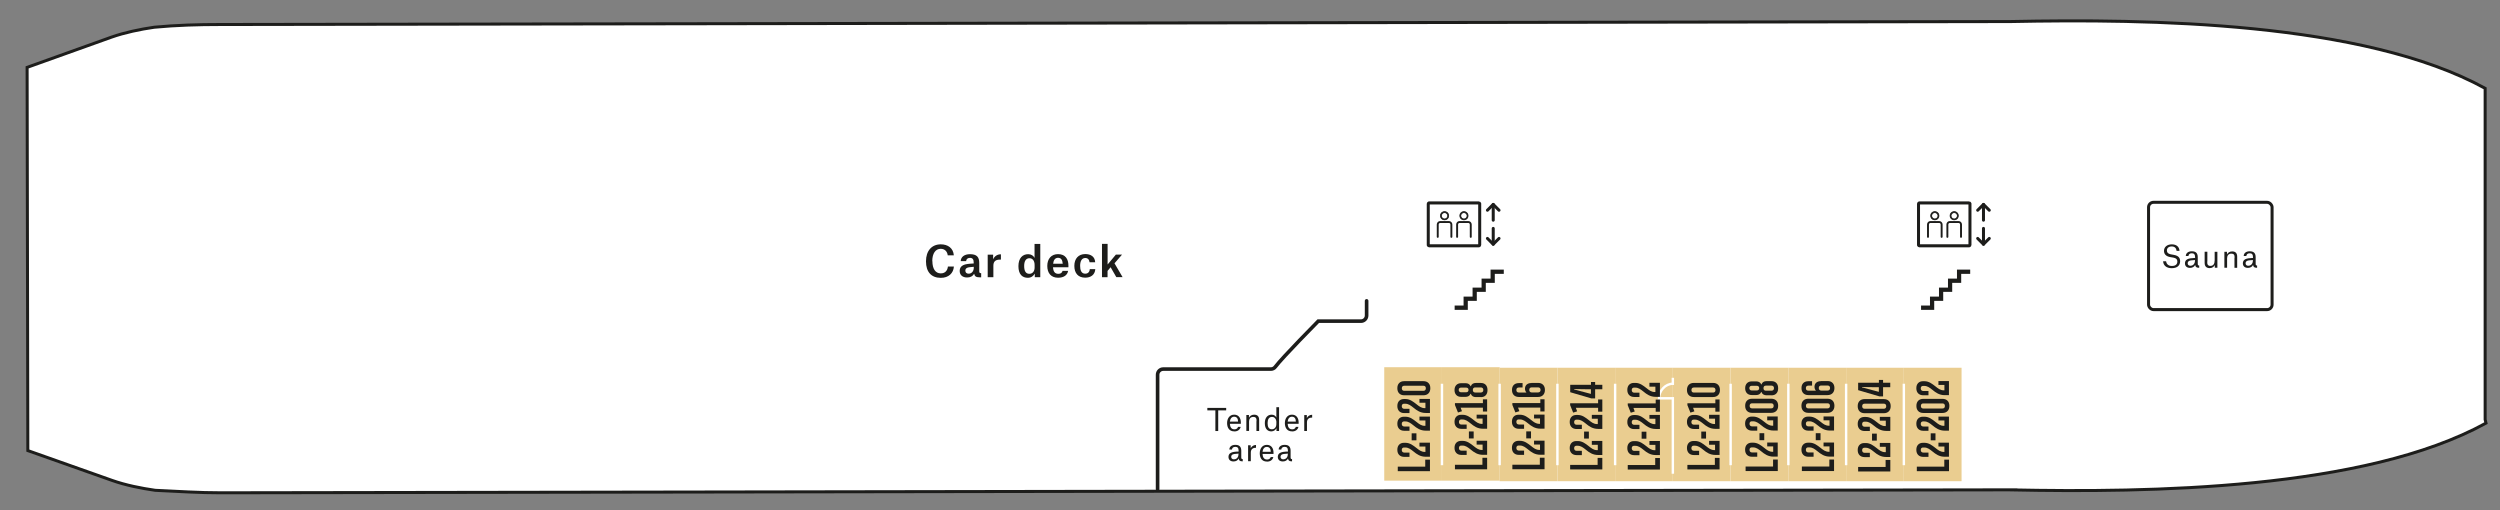
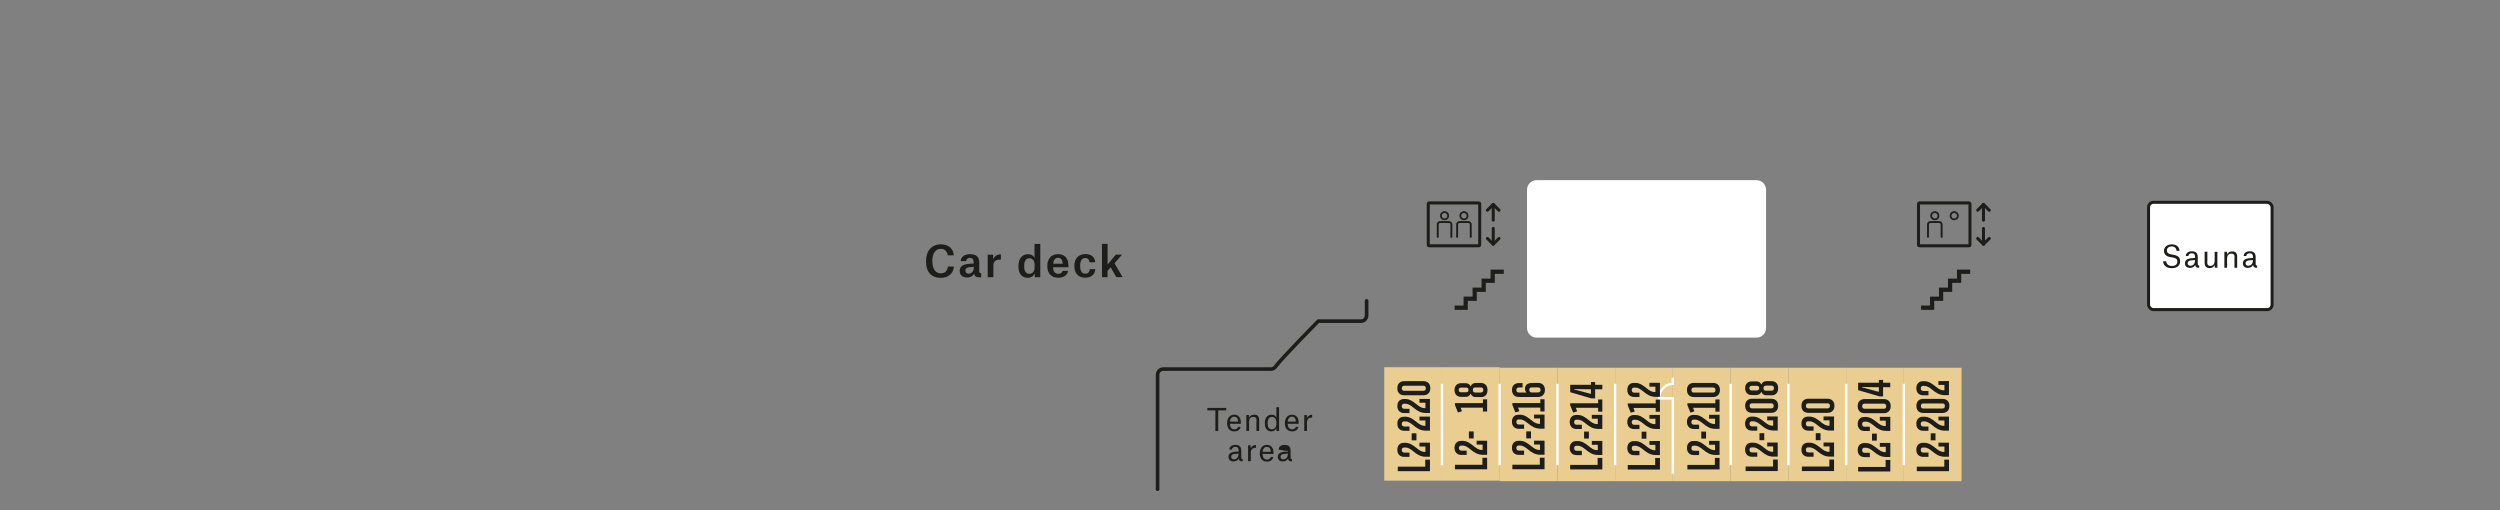
<svg xmlns="http://www.w3.org/2000/svg" viewBox="0 0 414.07 84.5">
  <rect x="0" y="0" width="414.07" height="84.5" fill="#808080" stroke="none" />
  <defs>
    <style>.j,.k,.l,.m,.n{fill:none;}.k{stroke:white;stroke-width:.4px;}.k,.o,.p,.m,.n{stroke-miterlimit:10;}.q,.p{fill:white;}.r{fill:#eacd90;}.s,.o{fill:#1d1d1b;}.o{stroke-width:.13px;}.o,.p,.l,.m,.n{stroke:#1d1d1b;}.p,.l{stroke-width:.5px;}.l{stroke-linejoin:round;}.l,.m{stroke-linecap:round;}.m{stroke-width:.6px;}.n{stroke-width:.5px;}</style>
  </defs>
  <g id="a">
-     <path class="p" d="M333.14,81.14c22.68,.46,58.47,.02,78.61-11.06l-.14-.59V14.63c-20.15-11.08-55.93-11.52-78.61-11.06l-216.04,.36-80.53,.13c-3.54,0-7.17,.1-10.88,.45-2.36,.34-4.89,.87-7.08,1.64L4.49,11.16l.12,63.47,14.01,4.96c2.19,.77,4.72,1.28,7.09,1.62,3.71,.17,7.34,.42,10.88,.41l80.53-.13,90.06-.15,125.98-.21Z" />
    <path class="q" d="M252.92,31.43v22.9c0,.88,.71,1.59,1.59,1.59h36.41c.88,0,1.59-.71,1.59-1.59V31.43c0-.88-.71-1.59-1.59-1.59h-36.41c-.88,0-1.59,.71-1.59,1.59Z" />
    <path class="j" d="M229.65,41.96l-2.85-1.73c-.28-.17-.45-.47-.45-.79v-4.33c0-.51-.42-.93-.93-.93h-13.51c-.51,0-.93-.42-.93-.93v-12.27c0-.51-.42-.93-.93-.93h-41.85c-.51,0-.93-.42-.93-.93V7.36c0-.51-.42-.93-.93-.93h-22.31c-.51,0-.93,.42-.93,.93V43.37c0,.51-.42,.93-.93,.93h-17.4c-.49,0-.89,.4-.89,.89v32.85c0,.51,.42,.93,.93,.93h65.98c.51,0,.93-.42,.93-.93v-15.97c0-.51,.42-.93,.93-.93h17.83c.29,0,.56-.13,.73-.36,1.21-1.6,7.12-7.58,7.12-7.58h7.08c.51,0,.93-.42,.93-.93v-4.43" />
    <rect class="q" x="355.86" y="33.51" width="20.46" height="17.77" rx=".82" ry=".82" />
  </g>
  <g id="b" />
  <g id="c">
    <path class="s" d="M318.18,50.62v.7h2.18v-1.49h1.49v-1.49h1.49v-1.49h1.49v-1.49h1.49v-.71h-2.19v1.49h-1.49v1.49h-1.49v1.49h-1.49v1.49h-1.48Z" />
    <path class="j" d="M307.08,55.62h-7.67c-.53,0-.96-.43-.96-.96V30.89c0-.53,.43-.96,.96-.96h7.67" />
    <path class="j" d="M318.93,29.93h15.11c.7,0,1.26,.57,1.26,1.26v23.16c0,.7-.57,1.26-1.26,1.26h-15.11" />
    <path class="j" d="M239.3,29.93h9.59c.58,0,1.05,.47,1.05,1.05v23.6c0,.58-.47,1.05-1.05,1.05h-9.59" />
    <path class="s" d="M240.93,50.62v.7h2.18v-1.49h1.49v-1.49h1.49v-1.49h1.49v-1.49h1.49v-.71h-2.19v1.49h-1.49v1.49h-1.49v1.49h-1.49v1.49h-1.48Z" />
  </g>
  <g id="d">
    <rect class="r" x="257.95" y="60.91" width="9.56" height="18.79" />
    <rect class="r" x="248.38" y="60.91" width="9.56" height="18.79" />
    <rect class="r" x="238.83" y="60.82" width="9.56" height="18.79" />
    <rect class="r" x="229.27" y="60.82" width="9.56" height="18.79" />
    <rect class="r" x="305.77" y="60.91" width="9.56" height="18.79" />
    <rect class="r" x="315.33" y="60.91" width="9.56" height="18.79" />
    <rect class="r" x="267.51" y="60.91" width="9.56" height="18.79" />
    <rect class="r" x="277.07" y="60.91" width="9.56" height="18.79" />
    <rect class="r" x="286.64" y="60.91" width="9.56" height="18.79" />
    <rect class="r" x="296.2" y="60.91" width="9.56" height="18.79" />
  </g>
  <g id="e">
-     <line class="j" x1="249.45" y1="21.37" x2="249.45" y2="7.88" />
    <line class="j" x1="278.08" y1="21.37" x2="278.08" y2="7.88" />
    <line class="j" x1="268.53" y1="21.37" x2="268.53" y2="7.88" />
    <line class="j" x1="259" y1="21.37" x2="259" y2="7.88" />
    <line class="k" x1="267.51" y1="77.05" x2="267.51" y2="63.56" />
    <line class="k" x1="257.95" y1="77.05" x2="257.95" y2="63.56" />
    <line class="k" x1="248.38" y1="77.05" x2="248.38" y2="63.56" />
    <line class="k" x1="238.83" y1="77.05" x2="238.83" y2="63.56" />
    <line class="k" x1="296.2" y1="77.05" x2="296.2" y2="63.56" />
    <line class="k" x1="305.77" y1="77.05" x2="305.77" y2="63.56" />
    <line class="k" x1="315.33" y1="77.05" x2="315.33" y2="63.56" />
    <line class="k" x1="286.64" y1="77.05" x2="286.64" y2="63.56" />
    <path class="k" d="M277.07,78.46v-12.49h-2.29c0-1.24,1.05-2.41,2.29-2.41v-.98" />
  </g>
  <g id="f">
    <path class="j" d="M252.92,31.43v22.9c0,.88,.71,1.59,1.59,1.59h36.41c.88,0,1.59-.71,1.59-1.59V31.43c0-.88-.71-1.59-1.59-1.59h-36.41c-.88,0-1.59,.71-1.59,1.59Z" />
    <path class="m" d="M191.73,81.03v-18.97c0-.51,.42-.93,.93-.93h17.83c.29,0,.56-.13,.73-.36,1.21-1.6,7.12-7.58,7.12-7.58h7.08c.51,0,.93-.42,.93-.93v-2.43" />
    <path class="j" d="M143.12,4.36V43.37c0,.51-.42,.93-.93,.93h-17.4c-.49,0-.89,.4-.89,.89v35.85" />
    <path class="j" d="M226.36,37.44v-2.33c0-.51-.42-.93-.93-.93h-13.51c-.51,0-.93-.42-.93-.93v-12.27c0-.51-.42-.93-.93-.93h-41.85c-.51,0-.93-.42-.93-.93V4.36" />
    <rect class="n" x="355.86" y="33.51" width="20.46" height="17.77" rx=".82" ry=".82" />
  </g>
  <g id="g">
    <g>
      <line class="l" x1="247.32" y1="33.86" x2="247.32" y2="36.47" />
      <polyline class="l" points="246.36 39.49 247.32 40.45 248.28 39.49" />
      <g>
        <polyline class="l" points="246.36 34.82 247.32 33.86 248.28 34.82" />
        <line class="l" x1="247.32" y1="40.45" x2="247.32" y2="37.83" />
        <path class="l" d="M244.95,33.61h-8.26s-.07,.01-.09,.04h0s-.04,.06-.04,.09v6.84s.01,.07,.04,.09c.02,.02,.05,.04,.09,.04h8.26s.07-.01,.09-.04c.02-.02,.04-.06,.04-.09v-6.84s-.01-.07-.04-.09c-.02-.02-.06-.04-.09-.04h0Z" />
        <path class="o" d="M239.26,36.41c-.37,0-.68-.3-.68-.68s.3-.68,.68-.68,.68,.3,.68,.68-.3,.68-.68,.68Zm0-1.2c-.29,0-.53,.24-.53,.53s.24,.53,.53,.53,.53-.24,.53-.53-.24-.53-.53-.53Z" />
        <path class="s" d="M239.98,36.61h-1.44c-.32,0-.57,.26-.57,.57v2.05c0,.09,.07,.16,.16,.16s.16-.07,.16-.16v-2.05c0-.14,.11-.25,.25-.25h1.44c.14,0,.25,.11,.25,.25v2.05c0,.09,.07,.16,.16,.16s.16-.07,.16-.16v-2.05c0-.32-.26-.57-.57-.57Z" />
        <path class="o" d="M242.47,36.41c-.37,0-.68-.3-.68-.68s.3-.68,.68-.68,.68,.3,.68,.68-.3,.68-.68,.68Zm0-1.2c-.29,0-.53,.24-.53,.53s.24,.53,.53,.53,.53-.24,.53-.53-.24-.53-.53-.53Z" />
        <path class="s" d="M243.19,36.61h-1.44c-.32,0-.57,.26-.57,.57v2.05c0,.09,.07,.16,.16,.16s.16-.07,.16-.16v-2.05c0-.14,.11-.25,.25-.25h1.44c.14,0,.25,.11,.25,.25v2.05c0,.09,.07,.16,.16,.16s.16-.07,.16-.16v-2.05c0-.32-.26-.57-.57-.57Z" />
      </g>
    </g>
    <g>
      <line class="l" x1="328.52" y1="33.86" x2="328.52" y2="36.47" />
      <polyline class="l" points="327.56 39.49 328.52 40.45 329.48 39.49" />
      <g>
        <polyline class="l" points="327.56 34.82 328.52 33.86 329.48 34.82" />
        <line class="l" x1="328.52" y1="40.45" x2="328.52" y2="37.83" />
        <path class="l" d="M326.15,33.61h-8.26s-.07,.01-.09,.04h0s-.04,.06-.04,.09v6.84s.01,.07,.04,.09c.02,.02,.05,.04,.09,.04h8.26s.07-.01,.09-.04c.02-.02,.04-.06,.04-.09v-6.84s-.01-.07-.04-.09c-.02-.02-.06-.04-.09-.04h0Z" />
        <path class="o" d="M320.46,36.41c-.37,0-.68-.3-.68-.68s.3-.68,.68-.68,.68,.3,.68,.68-.3,.68-.68,.68Zm0-1.2c-.29,0-.53,.24-.53,.53s.24,.53,.53,.53,.53-.24,.53-.53-.24-.53-.53-.53Z" />
        <path class="s" d="M321.18,36.61h-1.44c-.32,0-.57,.26-.57,.57v2.05c0,.09,.07,.16,.16,.16s.16-.07,.16-.16v-2.05c0-.14,.11-.25,.25-.25h1.44c.14,0,.25,.11,.25,.25v2.05c0,.09,.07,.16,.16,.16s.16-.07,.16-.16v-2.05c0-.32-.26-.57-.57-.57Z" />
        <path class="o" d="M323.67,36.41c-.37,0-.68-.3-.68-.68s.3-.68,.68-.68,.68,.3,.68,.68-.3,.68-.68,.68Zm0-1.2c-.29,0-.53,.24-.53,.53s.24,.53,.53,.53,.53-.24,.53-.53-.24-.53-.53-.53Z" />
-         <path class="s" d="M324.39,36.61h-1.44c-.32,0-.57,.26-.57,.57v2.05c0,.09,.07,.16,.16,.16s.16-.07,.16-.16v-2.05c0-.14,.11-.25,.25-.25h1.44c.14,0,.25,.11,.25,.25v2.05c0,.09,.07,.16,.16,.16s.16-.07,.16-.16v-2.05c0-.32-.26-.57-.57-.57Z" />
      </g>
    </g>
  </g>
  <g id="h">
    <g>
      <path class="s" d="M260.06,77.75v-.75h4.55v-1.16h.78v1.91h-5.33Z" />
      <path class="s" d="M263.66,73.03h1.73v2.33h-.69c-.9,0-1.48-.41-2.06-.89-.43-.34-.81-.64-1.33-.64h-.22c-.22,0-.37,.14-.37,.41s.16,.43,.42,.43h.86v.71h-.87c-.72,0-1.14-.47-1.14-1.14v-.06c0-.7,.44-1.13,1.09-1.13h.26c.74,0,1.3,.46,1.78,.83,.48,.38,.83,.68,1.42,.68h.1v-.89h-.99v-.66Z" />
      <path class="s" d="M262.37,71.48h.79v1.16h-.79v-1.16Z" />
      <path class="s" d="M263.66,68.71h1.73v2.33h-.69c-.9,0-1.48-.41-2.06-.89-.43-.34-.81-.64-1.33-.64h-.22c-.22,0-.37,.14-.37,.41s.16,.43,.42,.43h.86v.71h-.87c-.72,0-1.14-.47-1.14-1.14v-.06c0-.7,.44-1.13,1.09-1.13h.26c.74,0,1.3,.46,1.78,.83,.48,.38,.83,.68,1.42,.68h.1v-.89h-.99v-.66Z" />
      <path class="s" d="M264.69,66.16h.7v2.02h-.7v-.64h-3.69l.22,.59-.66,.21-.5-1.24v-.31h4.63v-.63Z" />
      <path class="s" d="M264.2,63.27v.46h1.19v.74h-1.19v1.52h-.62l-3.51-1.03v-1.23h3.44v-.46h.7Zm-.7,1.2h-.84c-.6,0-1.27-.02-1.95-.03v.06l2.79,.74v-.77Z" />
    </g>
    <g>
      <path class="s" d="M307.76,78.09v-.75h4.55v-1.16h.78v1.91h-5.33Z" />
      <path class="s" d="M311.36,73.36h1.73v2.33h-.69c-.9,0-1.48-.41-2.06-.89-.43-.34-.81-.64-1.33-.64h-.22c-.22,0-.37,.14-.37,.41s.16,.43,.42,.43h.86v.71h-.87c-.72,0-1.14-.47-1.14-1.14v-.06c0-.7,.44-1.13,1.09-1.13h.26c.74,0,1.3,.46,1.78,.83,.48,.38,.83,.68,1.42,.68h.1v-.89h-.99v-.66Z" />
      <path class="s" d="M310.06,71.82h.79v1.16h-.79v-1.16Z" />
      <path class="s" d="M311.36,69.04h1.73v2.33h-.69c-.9,0-1.48-.41-2.06-.89-.43-.34-.81-.64-1.33-.64h-.22c-.22,0-.37,.14-.37,.41s.16,.43,.42,.43h.86v.71h-.87c-.72,0-1.14-.47-1.14-1.14v-.06c0-.7,.44-1.13,1.09-1.13h.26c.74,0,1.3,.46,1.78,.83,.48,.38,.83,.68,1.42,.68h.1v-.89h-.99v-.66Z" />
      <path class="s" d="M312.01,68.44h-3.18c-.72,0-1.14-.46-1.14-1.14v-.06c0-.68,.42-1.14,1.14-1.14h3.18c.72,0,1.14,.46,1.14,1.14v.06c0,.67-.42,1.14-1.14,1.14Zm0-1.58h-3.18c-.25,0-.4,.14-.4,.42s.15,.42,.4,.42h3.18c.25,0,.4-.14,.4-.42s-.15-.42-.4-.42Z" />
      <path class="s" d="M311.89,62.93v.46h1.19v.74h-1.19v1.52h-.62l-3.51-1.03v-1.23h3.44v-.46h.7Zm-.7,1.2h-.84c-.6,0-1.27-.02-1.95-.03v.06l2.79,.74v-.77Z" />
    </g>
    <g>
      <path class="s" d="M317.48,78.04v-.75h4.55v-1.16h.78v1.91h-5.33Z" />
      <path class="s" d="M321.07,73.32h1.73v2.33h-.69c-.9,0-1.48-.41-2.06-.89-.43-.34-.81-.64-1.33-.64h-.22c-.22,0-.37,.14-.37,.41s.16,.43,.42,.43h.86v.71h-.87c-.72,0-1.14-.47-1.14-1.14v-.06c0-.7,.44-1.13,1.09-1.13h.26c.74,0,1.3,.46,1.78,.83,.48,.38,.83,.68,1.42,.68h.1v-.89h-.99v-.66Z" />
      <path class="s" d="M319.78,71.77h.79v1.16h-.79v-1.16Z" />
      <path class="s" d="M321.07,69h1.73v2.33h-.69c-.9,0-1.48-.41-2.06-.89-.43-.34-.81-.64-1.33-.64h-.22c-.22,0-.37,.14-.37,.41s.16,.43,.42,.43h.86v.71h-.87c-.72,0-1.14-.47-1.14-1.14v-.06c0-.7,.44-1.13,1.09-1.13h.26c.74,0,1.3,.46,1.78,.83,.48,.38,.83,.68,1.42,.68h.1v-.89h-.99v-.66Z" />
      <path class="s" d="M321.73,68.4h-3.18c-.72,0-1.14-.46-1.14-1.14v-.06c0-.68,.42-1.14,1.14-1.14h3.18c.72,0,1.14,.46,1.14,1.14v.06c0,.67-.42,1.14-1.14,1.14Zm0-1.58h-3.18c-.25,0-.4,.14-.4,.42s.15,.42,.4,.42h3.18c.25,0,.4-.14,.4-.42s-.15-.42-.4-.42Z" />
      <path class="s" d="M321.07,63.12h1.73v2.33h-.69c-.9,0-1.48-.41-2.06-.89-.43-.34-.81-.64-1.33-.64h-.22c-.22,0-.37,.14-.37,.41s.16,.43,.42,.43h.86v.71h-.87c-.72,0-1.14-.47-1.14-1.14v-.06c0-.7,.44-1.13,1.09-1.13h.26c.74,0,1.3,.46,1.78,.83,.48,.38,.83,.68,1.42,.68h.1v-.89h-.99v-.66Z" />
    </g>
    <g>
      <path class="s" d="M250.49,77.72v-.75h4.55v-1.16h.78v1.91h-5.33Z" />
      <path class="s" d="M254.09,72.99h1.73v2.33h-.69c-.9,0-1.48-.41-2.06-.89-.43-.34-.81-.64-1.33-.64h-.22c-.22,0-.37,.14-.37,.41s.16,.43,.42,.43h.86v.71h-.87c-.72,0-1.14-.47-1.14-1.14v-.06c0-.7,.44-1.13,1.09-1.13h.26c.74,0,1.3,.46,1.78,.83,.48,.38,.83,.68,1.42,.68h.1v-.89h-.99v-.66Z" />
      <path class="s" d="M252.79,71.45h.79v1.16h-.79v-1.16Z" />
      <path class="s" d="M254.09,68.67h1.73v2.33h-.69c-.9,0-1.48-.41-2.06-.89-.43-.34-.81-.64-1.33-.64h-.22c-.22,0-.37,.14-.37,.41s.16,.43,.42,.43h.86v.71h-.87c-.72,0-1.14-.47-1.14-1.14v-.06c0-.7,.44-1.13,1.09-1.13h.26c.74,0,1.3,.46,1.78,.83,.48,.38,.83,.68,1.42,.68h.1v-.89h-.99v-.66Z" />
      <path class="s" d="M255.12,66.13h.7v2.02h-.7v-.64h-3.69l.22,.59-.66,.21-.5-1.24v-.31h4.63v-.63Z" />
      <path class="s" d="M253.65,63.42h1.1c.71,0,1.13,.46,1.13,1.13v.06c0,.67-.42,1.14-1.14,1.14h-3.17c-.73,0-1.14-.46-1.14-1.14v-.06c0-.65,.41-1.1,1.13-1.1h.62v.73h-.62c-.25,0-.41,.14-.41,.41s.14,.42,.39,.42h1.28c-.15-.16-.24-.37-.24-.64,0-.54,.38-.93,1.06-.93Zm.04,.74c-.25,0-.4,.15-.4,.42,0,.25,.15,.42,.4,.42h1.06c.25,0,.41-.15,.41-.42s-.16-.42-.41-.42h-1.06Z" />
    </g>
    <g>
      <path class="s" d="M240.98,77.73v-.75h4.55v-1.16h.78v1.91h-5.33Z" />
      <path class="s" d="M244.58,73h1.73v2.33h-.69c-.9,0-1.48-.41-2.06-.89-.43-.34-.81-.64-1.33-.64h-.22c-.22,0-.37,.14-.37,.41s.16,.43,.42,.43h.86v.71h-.87c-.72,0-1.14-.47-1.14-1.14v-.06c0-.7,.44-1.13,1.09-1.13h.26c.74,0,1.3,.46,1.78,.83,.48,.38,.83,.68,1.42,.68h.1v-.89h-.99v-.66Z" />
      <path class="s" d="M243.29,71.46h.79v1.16h-.79v-1.16Z" />
-       <path class="s" d="M244.58,68.68h1.73v2.33h-.69c-.9,0-1.48-.41-2.06-.89-.43-.34-.81-.64-1.33-.64h-.22c-.22,0-.37,.14-.37,.41s.16,.43,.42,.43h.86v.71h-.87c-.72,0-1.14-.47-1.14-1.14v-.06c0-.7,.44-1.13,1.09-1.13h.26c.74,0,1.3,.46,1.78,.83,.48,.38,.83,.68,1.42,.68h.1v-.89h-.99v-.66Z" />
      <path class="s" d="M245.61,66.14h.7v2.02h-.7v-.64h-3.69l.22,.59-.66,.21-.5-1.24v-.31h4.63v-.63Z" />
      <path class="s" d="M245.28,65.77h-.85c-.39,0-.7-.18-.82-.54h-.05c-.13,.35-.47,.5-.8,.5h-.78c-.66,0-1.07-.45-1.07-1.11v-.04c0-.66,.42-1.11,1.07-1.11h.78c.33,0,.67,.14,.8,.5h.05c.13-.37,.43-.54,.82-.54h.85c.69,0,1.09,.46,1.09,1.14v.07c0,.68-.4,1.14-1.09,1.14Zm-2.44-1.57h-.86c-.22,0-.38,.14-.38,.38s.16,.39,.38,.39h.86c.23,0,.39-.13,.39-.39s-.16-.38-.39-.38Zm2.43-.03h-.93c-.24,0-.4,.13-.4,.42s.16,.42,.4,.42h.93c.24,0,.41-.14,.41-.42s-.17-.42-.41-.42Z" />
    </g>
    <g>
      <path class="s" d="M231.51,78.04v-.75h4.55v-1.16h.78v1.91h-5.33Z" />
      <path class="s" d="M235.11,73.32h1.73v2.33h-.69c-.9,0-1.48-.41-2.06-.89-.43-.34-.81-.64-1.33-.64h-.22c-.22,0-.37,.14-.37,.41s.16,.43,.42,.43h.86v.71h-.87c-.72,0-1.14-.47-1.14-1.14v-.06c0-.7,.44-1.13,1.09-1.13h.26c.74,0,1.3,.46,1.78,.83,.48,.38,.83,.68,1.42,.68h.1v-.89h-.99v-.66Z" />
      <path class="s" d="M233.81,71.77h.79v1.16h-.79v-1.16Z" />
      <path class="s" d="M235.11,69h1.73v2.33h-.69c-.9,0-1.48-.41-2.06-.89-.43-.34-.81-.64-1.33-.64h-.22c-.22,0-.37,.14-.37,.41s.16,.43,.42,.43h.86v.71h-.87c-.72,0-1.14-.47-1.14-1.14v-.06c0-.7,.44-1.13,1.09-1.13h.26c.74,0,1.3,.46,1.78,.83,.48,.38,.83,.68,1.42,.68h.1v-.89h-.99v-.66Z" />
      <path class="s" d="M235.11,66.07h1.73v2.33h-.69c-.9,0-1.48-.41-2.06-.89-.43-.34-.81-.64-1.33-.64h-.22c-.22,0-.37,.14-.37,.41s.16,.43,.42,.43h.86v.71h-.87c-.72,0-1.14-.47-1.14-1.14v-.06c0-.7,.44-1.13,1.09-1.13h.26c.74,0,1.3,.46,1.78,.83,.48,.38,.83,.68,1.42,.68h.1v-.89h-.99v-.66Z" />
      <path class="s" d="M235.76,65.47h-3.18c-.72,0-1.14-.46-1.14-1.14v-.06c0-.68,.42-1.14,1.14-1.14h3.18c.72,0,1.14,.46,1.14,1.14v.06c0,.67-.42,1.14-1.14,1.14Zm0-1.58h-3.18c-.25,0-.4,.14-.4,.42s.15,.42,.4,.42h3.18c.25,0,.4-.14,.4-.42s-.15-.42-.4-.42Z" />
    </g>
    <g>
      <path class="s" d="M269.6,77.77v-.75h4.55v-1.16h.78v1.91h-5.33Z" />
      <path class="s" d="M273.2,73.04h1.73v2.33h-.69c-.9,0-1.48-.41-2.06-.89-.43-.34-.81-.64-1.33-.64h-.22c-.22,0-.37,.14-.37,.41s.16,.43,.42,.43h.86v.71h-.87c-.72,0-1.14-.47-1.14-1.14v-.06c0-.7,.44-1.13,1.09-1.13h.26c.74,0,1.3,.46,1.78,.83,.48,.38,.83,.68,1.42,.68h.1v-.89h-.99v-.66Z" />
      <path class="s" d="M271.9,71.5h.79v1.16h-.79v-1.16Z" />
      <path class="s" d="M273.2,68.72h1.73v2.33h-.69c-.9,0-1.48-.41-2.06-.89-.43-.34-.81-.64-1.33-.64h-.22c-.22,0-.37,.14-.37,.41s.16,.43,.42,.43h.86v.71h-.87c-.72,0-1.14-.47-1.14-1.14v-.06c0-.7,.44-1.13,1.09-1.13h.26c.74,0,1.3,.46,1.78,.83,.48,.38,.83,.68,1.42,.68h.1v-.89h-.99v-.66Z" />
      <path class="s" d="M274.23,66.18h.7v2.02h-.7v-.64h-3.69l.22,.59-.66,.21-.5-1.24v-.31h4.63v-.63Z" />
      <path class="s" d="M273.2,63.4h1.73v2.33h-.69c-.9,0-1.48-.41-2.06-.89-.43-.34-.81-.64-1.33-.64h-.22c-.22,0-.37,.14-.37,.41s.16,.43,.42,.43h.86v.71h-.87c-.72,0-1.14-.47-1.14-1.14v-.06c0-.7,.44-1.13,1.09-1.13h.26c.74,0,1.3,.46,1.78,.83,.48,.38,.83,.68,1.42,.68h.1v-.89h-.99v-.66Z" />
    </g>
    <g>
      <path class="s" d="M279.48,77.75v-.75h4.55v-1.16h.78v1.91h-5.33Z" />
      <path class="s" d="M283.08,73.02h1.73v2.33h-.69c-.9,0-1.48-.41-2.06-.89-.43-.34-.81-.64-1.33-.64h-.22c-.22,0-.37,.14-.37,.41s.16,.43,.42,.43h.86v.71h-.87c-.72,0-1.14-.47-1.14-1.14v-.06c0-.7,.44-1.13,1.09-1.13h.26c.74,0,1.3,.46,1.78,.83,.48,.38,.83,.68,1.42,.68h.1v-.89h-.99v-.66Z" />
      <path class="s" d="M281.78,71.48h.79v1.16h-.79v-1.16Z" />
      <path class="s" d="M283.08,68.7h1.73v2.33h-.69c-.9,0-1.48-.41-2.06-.89-.43-.34-.81-.64-1.33-.64h-.22c-.22,0-.37,.14-.37,.41s.16,.43,.42,.43h.86v.71h-.87c-.72,0-1.14-.47-1.14-1.14v-.06c0-.7,.44-1.13,1.09-1.13h.26c.74,0,1.3,.46,1.78,.83,.48,.38,.83,.68,1.42,.68h.1v-.89h-.99v-.66Z" />
      <path class="s" d="M284.11,66.16h.7v2.02h-.7v-.64h-3.69l.22,.59-.66,.21-.5-1.24v-.31h4.63v-.63Z" />
      <path class="s" d="M283.73,65.76h-3.18c-.72,0-1.14-.46-1.14-1.14v-.06c0-.68,.42-1.14,1.14-1.14h3.18c.72,0,1.14,.46,1.14,1.14v.06c0,.67-.42,1.14-1.14,1.14Zm0-1.58h-3.18c-.25,0-.4,.14-.4,.42s.15,.42,.4,.42h3.18c.25,0,.4-.14,.4-.42s-.15-.42-.4-.42Z" />
    </g>
    <g>
      <path class="s" d="M289.12,78.02v-.75h4.55v-1.16h.78v1.91h-5.33Z" />
      <path class="s" d="M292.71,73.3h1.73v2.33h-.69c-.9,0-1.48-.41-2.06-.89-.43-.34-.81-.64-1.33-.64h-.22c-.22,0-.37,.14-.37,.41s.16,.43,.42,.43h.86v.71h-.87c-.72,0-1.14-.47-1.14-1.14v-.06c0-.7,.44-1.13,1.09-1.13h.26c.74,0,1.3,.46,1.78,.83,.48,.38,.83,.68,1.42,.68h.1v-.89h-.99v-.66Z" />
      <path class="s" d="M291.42,71.75h.79v1.16h-.79v-1.16Z" />
      <path class="s" d="M292.71,68.98h1.73v2.33h-.69c-.9,0-1.48-.41-2.06-.89-.43-.34-.81-.64-1.33-.64h-.22c-.22,0-.37,.14-.37,.41s.16,.43,.42,.43h.86v.71h-.87c-.72,0-1.14-.47-1.14-1.14v-.06c0-.7,.44-1.13,1.09-1.13h.26c.74,0,1.3,.46,1.78,.83,.48,.38,.83,.68,1.42,.68h.1v-.89h-.99v-.66Z" />
      <path class="s" d="M293.37,68.38h-3.18c-.72,0-1.14-.46-1.14-1.14v-.06c0-.68,.42-1.14,1.14-1.14h3.18c.72,0,1.14,.46,1.14,1.14v.06c0,.67-.42,1.14-1.14,1.14Zm0-1.58h-3.18c-.25,0-.4,.14-.4,.42s.15,.42,.4,.42h3.18c.25,0,.4-.14,.4-.42s-.15-.42-.4-.42Z" />
      <path class="s" d="M293.42,65.47h-.85c-.39,0-.7-.18-.82-.54h-.05c-.13,.35-.47,.5-.8,.5h-.78c-.66,0-1.07-.45-1.07-1.11v-.04c0-.66,.42-1.11,1.07-1.11h.78c.33,0,.67,.14,.8,.5h.05c.13-.37,.43-.54,.82-.54h.85c.69,0,1.09,.46,1.09,1.14v.07c0,.68-.4,1.14-1.09,1.14Zm-2.44-1.57h-.86c-.22,0-.38,.14-.38,.38s.16,.39,.38,.39h.86c.23,0,.39-.13,.39-.39s-.16-.38-.39-.38Zm2.43-.03h-.93c-.24,0-.4,.13-.4,.42s.16,.42,.4,.42h.93c.24,0,.41-.14,.41-.42s-.17-.42-.41-.42Z" />
    </g>
    <g>
      <path class="s" d="M298.44,78.02v-.75h4.55v-1.16h.78v1.91h-5.33Z" />
      <path class="s" d="M302.04,73.3h1.73v2.33h-.69c-.9,0-1.48-.41-2.06-.89-.43-.34-.81-.64-1.33-.64h-.22c-.22,0-.37,.14-.37,.41s.16,.43,.42,.43h.86v.71h-.87c-.72,0-1.14-.47-1.14-1.14v-.06c0-.7,.44-1.13,1.09-1.13h.26c.74,0,1.3,.46,1.78,.83,.48,.38,.83,.68,1.42,.68h.1v-.89h-.99v-.66Z" />
      <path class="s" d="M300.74,71.75h.79v1.16h-.79v-1.16Z" />
      <path class="s" d="M302.04,68.98h1.73v2.33h-.69c-.9,0-1.48-.41-2.06-.89-.43-.34-.81-.64-1.33-.64h-.22c-.22,0-.37,.14-.37,.41s.16,.43,.42,.43h.86v.71h-.87c-.72,0-1.14-.47-1.14-1.14v-.06c0-.7,.44-1.13,1.09-1.13h.26c.74,0,1.3,.46,1.78,.83,.48,.38,.83,.68,1.42,.68h.1v-.89h-.99v-.66Z" />
      <path class="s" d="M302.69,68.38h-3.18c-.72,0-1.14-.46-1.14-1.14v-.06c0-.68,.42-1.14,1.14-1.14h3.18c.72,0,1.14,.46,1.14,1.14v.06c0,.67-.42,1.14-1.14,1.14Zm0-1.58h-3.18c-.25,0-.4,.14-.4,.42s.15,.42,.4,.42h3.18c.25,0,.4-.14,.4-.42s-.15-.42-.4-.42Z" />
-       <path class="s" d="M301.6,63.11h1.1c.71,0,1.13,.46,1.13,1.13v.06c0,.67-.42,1.14-1.14,1.14h-3.17c-.73,0-1.14-.46-1.14-1.14v-.06c0-.65,.41-1.1,1.13-1.1h.62v.73h-.62c-.25,0-.41,.14-.41,.41s.14,.42,.39,.42h1.28c-.15-.16-.24-.37-.24-.64,0-.54,.38-.93,1.06-.93Zm.04,.74c-.25,0-.4,.15-.4,.42,0,.25,.15,.42,.4,.42h1.06c.25,0,.41-.15,.41-.42s-.16-.42-.41-.42h-1.06Z" />
    </g>
  </g>
  <g id="i">
    <g>
      <path class="s" d="M360.5,41.53c-.05-.38-.26-.71-.8-.71s-.8,.3-.8,.66,.19,.55,.64,.64l.54,.1c.75,.14,1.01,.5,1.01,1.05,0,.7-.48,1.15-1.39,1.15s-1.39-.48-1.43-1.15h.49c.06,.41,.34,.78,.96,.78,.68,0,.91-.33,.91-.74,0-.33-.18-.56-.65-.64l-.54-.09c-.75-.14-1.02-.54-1.02-1.04,0-.62,.51-1.07,1.3-1.07s1.23,.43,1.27,1.08h-.48Z" />
      <path class="s" d="M362.03,42.41c.01-.47,.37-.79,1-.79s.98,.28,.98,.98v1.08c0,.21,.04,.29,.24,.3v.37h-.06c-.42,0-.56-.15-.61-.47h0c-.14,.31-.46,.49-.85,.49-.53,0-.84-.29-.84-.76,0-.29,.12-.53,.4-.67,.28-.15,.69-.19,1.28-.22v-.11c0-.48-.18-.66-.55-.66-.39,0-.54,.23-.55,.45h-.43Zm1.53,.72v-.06c-.57,.02-.9,.07-1.07,.2-.1,.08-.15,.19-.15,.33,0,.27,.18,.42,.46,.42,.33,0,.75-.23,.75-.88Z" />
      <path class="s" d="M365.58,43.32c0,.19,0,.41,.1,.54,.09,.12,.23,.18,.41,.18,.49,0,.72-.33,.72-.91v-1.43h.45v2.64h-.43v-.45h0c-.12,.27-.41,.52-.83,.52-.51,0-.85-.25-.85-.87v-1.84h.45v1.62Z" />
      <path class="s" d="M370.11,42.71c0-.19,0-.4-.1-.53-.09-.12-.24-.17-.42-.17-.49,0-.72,.32-.72,.75v1.58h-.45v-2.64h.43v.45h0c.13-.27,.43-.51,.85-.51,.51,0,.84,.24,.84,.87v1.84h-.45v-1.63Z" />
      <path class="s" d="M371.62,42.41c.01-.47,.37-.79,1-.79s.98,.28,.98,.98v1.08c0,.21,.04,.29,.24,.3v.37h-.06c-.42,0-.56-.15-.61-.47h0c-.14,.31-.46,.49-.85,.49-.53,0-.84-.29-.84-.76,0-.29,.12-.53,.4-.67,.28-.15,.69-.19,1.28-.22v-.11c0-.48-.18-.66-.55-.66-.39,0-.54,.23-.55,.45h-.43Zm1.53,.72v-.06c-.57,.02-.9,.07-1.07,.2-.1,.08-.15,.19-.15,.33,0,.27,.18,.42,.46,.42,.33,0,.75-.23,.75-.88Z" />
    </g>
    <g>
      <path class="s" d="M203.1,67.97h-1.33v3.42h-.47v-3.42h-1.33v-.41h3.12v.41Z" />
      <path class="s" d="M204.43,71.45c-.81,0-1.19-.59-1.19-1.37s.42-1.4,1.18-1.4,1.1,.61,1.1,1.28v.23h-1.82c.03,.55,.25,.92,.75,.92,.44,0,.56-.26,.6-.41h.44c-.1,.46-.49,.76-1.05,.76Zm.63-1.65c-.01-.44-.19-.78-.65-.78-.42,0-.65,.33-.71,.81h1.35v-.03Z" />
      <path class="s" d="M208.12,69.76c0-.19,0-.4-.1-.53-.09-.13-.24-.18-.42-.18-.49,0-.72,.31-.72,.75v1.58h-.45v-2.64h.43v.45h0c.13-.27,.43-.51,.85-.51,.51,0,.84,.24,.84,.87v1.84h-.45v-1.63Z" />
      <path class="s" d="M211.85,71.39h-.43v-.44h-.02c-.14,.26-.43,.5-.83,.5-.56,0-1.08-.35-1.08-1.37,0-.91,.47-1.4,1.14-1.4,.4,0,.65,.22,.76,.47h.01v-1.71h.45v3.94Zm-.44-1.42c0-.56-.3-.92-.72-.92-.51,0-.74,.4-.74,1.02s.18,1.03,.7,1.03c.47,0,.75-.37,.75-.85v-.28Z" />
      <path class="s" d="M214,71.45c-.81,0-1.19-.59-1.19-1.37s.42-1.4,1.18-1.4,1.1,.61,1.1,1.28v.23h-1.82c.03,.55,.25,.92,.75,.92,.44,0,.56-.26,.6-.41h.44c-.1,.46-.49,.76-1.05,.76Zm.63-1.65c-.01-.44-.19-.78-.65-.78-.42,0-.65,.33-.71,.81h1.35v-.03Z" />
      <path class="s" d="M216.02,68.75h.43v.5h0c.12-.28,.45-.55,.84-.55h.04v.47h-.08c-.47,0-.78,.27-.78,.78v1.44h-.45v-2.64Z" />
      <path class="s" d="M203.61,74.47c.01-.47,.37-.79,1-.79s.98,.28,.98,.98v1.08c0,.21,.04,.3,.24,.3v.37h-.06c-.42,0-.56-.15-.61-.47h0c-.14,.31-.46,.49-.85,.49-.53,0-.84-.29-.84-.76,0-.29,.12-.53,.4-.67,.28-.15,.69-.2,1.28-.21v-.12c0-.48-.18-.66-.55-.66-.39,0-.54,.23-.55,.45h-.43Zm1.53,.72v-.06c-.57,.03-.9,.07-1.07,.2-.1,.08-.15,.19-.15,.33,0,.27,.18,.42,.46,.42,.33,0,.75-.23,.75-.88Z" />
      <path class="s" d="M206.72,73.75h.43v.5h0c.12-.28,.45-.55,.84-.55h.04v.47h-.08c-.47,0-.78,.27-.78,.78v1.44h-.45v-2.64Z" />
      <path class="s" d="M209.84,76.45c-.81,0-1.19-.59-1.19-1.37s.42-1.4,1.18-1.4,1.1,.61,1.1,1.28v.23h-1.82c.03,.55,.25,.92,.75,.92,.44,0,.56-.26,.6-.41h.44c-.1,.46-.49,.76-1.05,.76Zm.63-1.65c0-.44-.19-.78-.65-.78-.42,0-.65,.33-.71,.81h1.35v-.03Z" />
-       <path class="s" d="M211.78,74.47c.01-.47,.37-.79,1-.79s.98,.28,.98,.98v1.08c0,.21,.04,.3,.24,.3v.37h-.06c-.42,0-.56-.15-.61-.47h0c-.14,.31-.46,.49-.85,.49-.53,0-.84-.29-.84-.76,0-.29,.12-.53,.4-.67,.28-.15,.69-.2,1.28-.21v-.12c0-.48-.18-.66-.55-.66-.39,0-.54,.23-.55,.45h-.43Zm1.53,.72v-.06c-.57,.03-.9,.07-1.07,.2-.1,.08-.15,.19-.15,.33,0,.27,.18,.42,.46,.42,.33,0,.75-.23,.75-.88Z" />
+       <path class="s" d="M211.78,74.47c.01-.47,.37-.79,1-.79s.98,.28,.98,.98v1.08c0,.21,.04,.3,.24,.3v.37h-.06c-.42,0-.56-.15-.61-.47h0c-.14,.31-.46,.49-.85,.49-.53,0-.84-.29-.84-.76,0-.29,.12-.53,.4-.67,.28-.15,.69-.2,1.28-.21v-.12h-.43Zm1.53,.72v-.06c-.57,.03-.9,.07-1.07,.2-.1,.08-.15,.19-.15,.33,0,.27,.18,.42,.46,.42,.33,0,.75-.23,.75-.88Z" />
    </g>
    <g>
      <path class="s" d="M154.43,43.26c0,1.28,.52,2.02,1.39,2.02,.74,0,1.11-.49,1.18-1.13h.99c-.07,1.1-.88,1.87-2.16,1.87-1.57,0-2.46-.97-2.46-2.73s.96-2.82,2.45-2.82c1.17,0,2.07,.62,2.16,1.82h-1.01c-.06-.6-.47-1.08-1.16-1.08-.85,0-1.4,.75-1.4,2.05Z" />
      <path class="s" d="M159.12,43.26c.03-.71,.6-1.16,1.54-1.16,1.11,0,1.53,.46,1.53,1.45v1.37c0,.24,.07,.33,.32,.33v.68h-.27c-.55,0-.79-.14-.89-.57h-.02c-.22,.39-.61,.6-1.15,.6-.76,0-1.23-.41-1.23-1.09,0-.43,.18-.74,.56-.94,.39-.2,.96-.25,1.76-.29v-.19c0-.5-.2-.74-.62-.74s-.62,.25-.63,.54h-.9Zm2.16,1.04v-.11c-.66,.04-1.01,.09-1.2,.23-.13,.09-.19,.23-.19,.41,0,.31,.2,.5,.55,.5,.41,0,.85-.31,.85-1.04Z" />
      <path class="s" d="M163.6,42.18h.89v.76h.01c.2-.5,.7-.82,1.22-.82h.06v.88h-.18c-.67,0-1.07,.28-1.07,1v1.91h-.94v-3.73Z" />
      <path class="s" d="M172.29,45.91h-.9v-.57h-.02c-.19,.34-.55,.67-1.13,.67-.92,0-1.56-.57-1.56-1.92s.69-1.99,1.62-1.99c.5,0,.87,.26,1.04,.6h.01v-2.3h.95v5.52Zm-.93-2.02c0-.7-.34-1.12-.85-1.12-.57,0-.88,.45-.88,1.29,0,.78,.24,1.29,.85,1.29,.56,0,.88-.44,.88-1.03v-.43Z" />
      <path class="s" d="M175.25,46c-1.18,0-1.79-.78-1.79-1.95s.65-1.96,1.78-1.96c1.23,0,1.72,.84,1.72,1.88v.3h-2.55c.04,.71,.31,1.08,.87,1.08,.5,0,.65-.27,.71-.49h.92c-.12,.71-.71,1.14-1.67,1.14Zm.76-2.36c-.04-.56-.25-.94-.77-.94-.48,0-.75,.37-.81,.98h1.58v-.04Z" />
      <path class="s" d="M180.46,43.44c-.04-.39-.25-.71-.71-.71-.61,0-.85,.58-.85,1.3,0,.67,.17,1.3,.84,1.3,.56,0,.74-.42,.76-.75h.91c-.06,.94-.75,1.41-1.67,1.41-1.16,0-1.8-.74-1.8-1.95s.69-1.96,1.81-1.96c.91,0,1.6,.43,1.64,1.36h-.92Z" />
      <path class="s" d="M183.45,45.91h-.93v-5.52h.93v3.42l1.37-1.64h1.02l-1.25,1.44,1.34,2.29h-1.04l-.94-1.64-.51,.61v1.03Z" />
    </g>
  </g>
</svg>